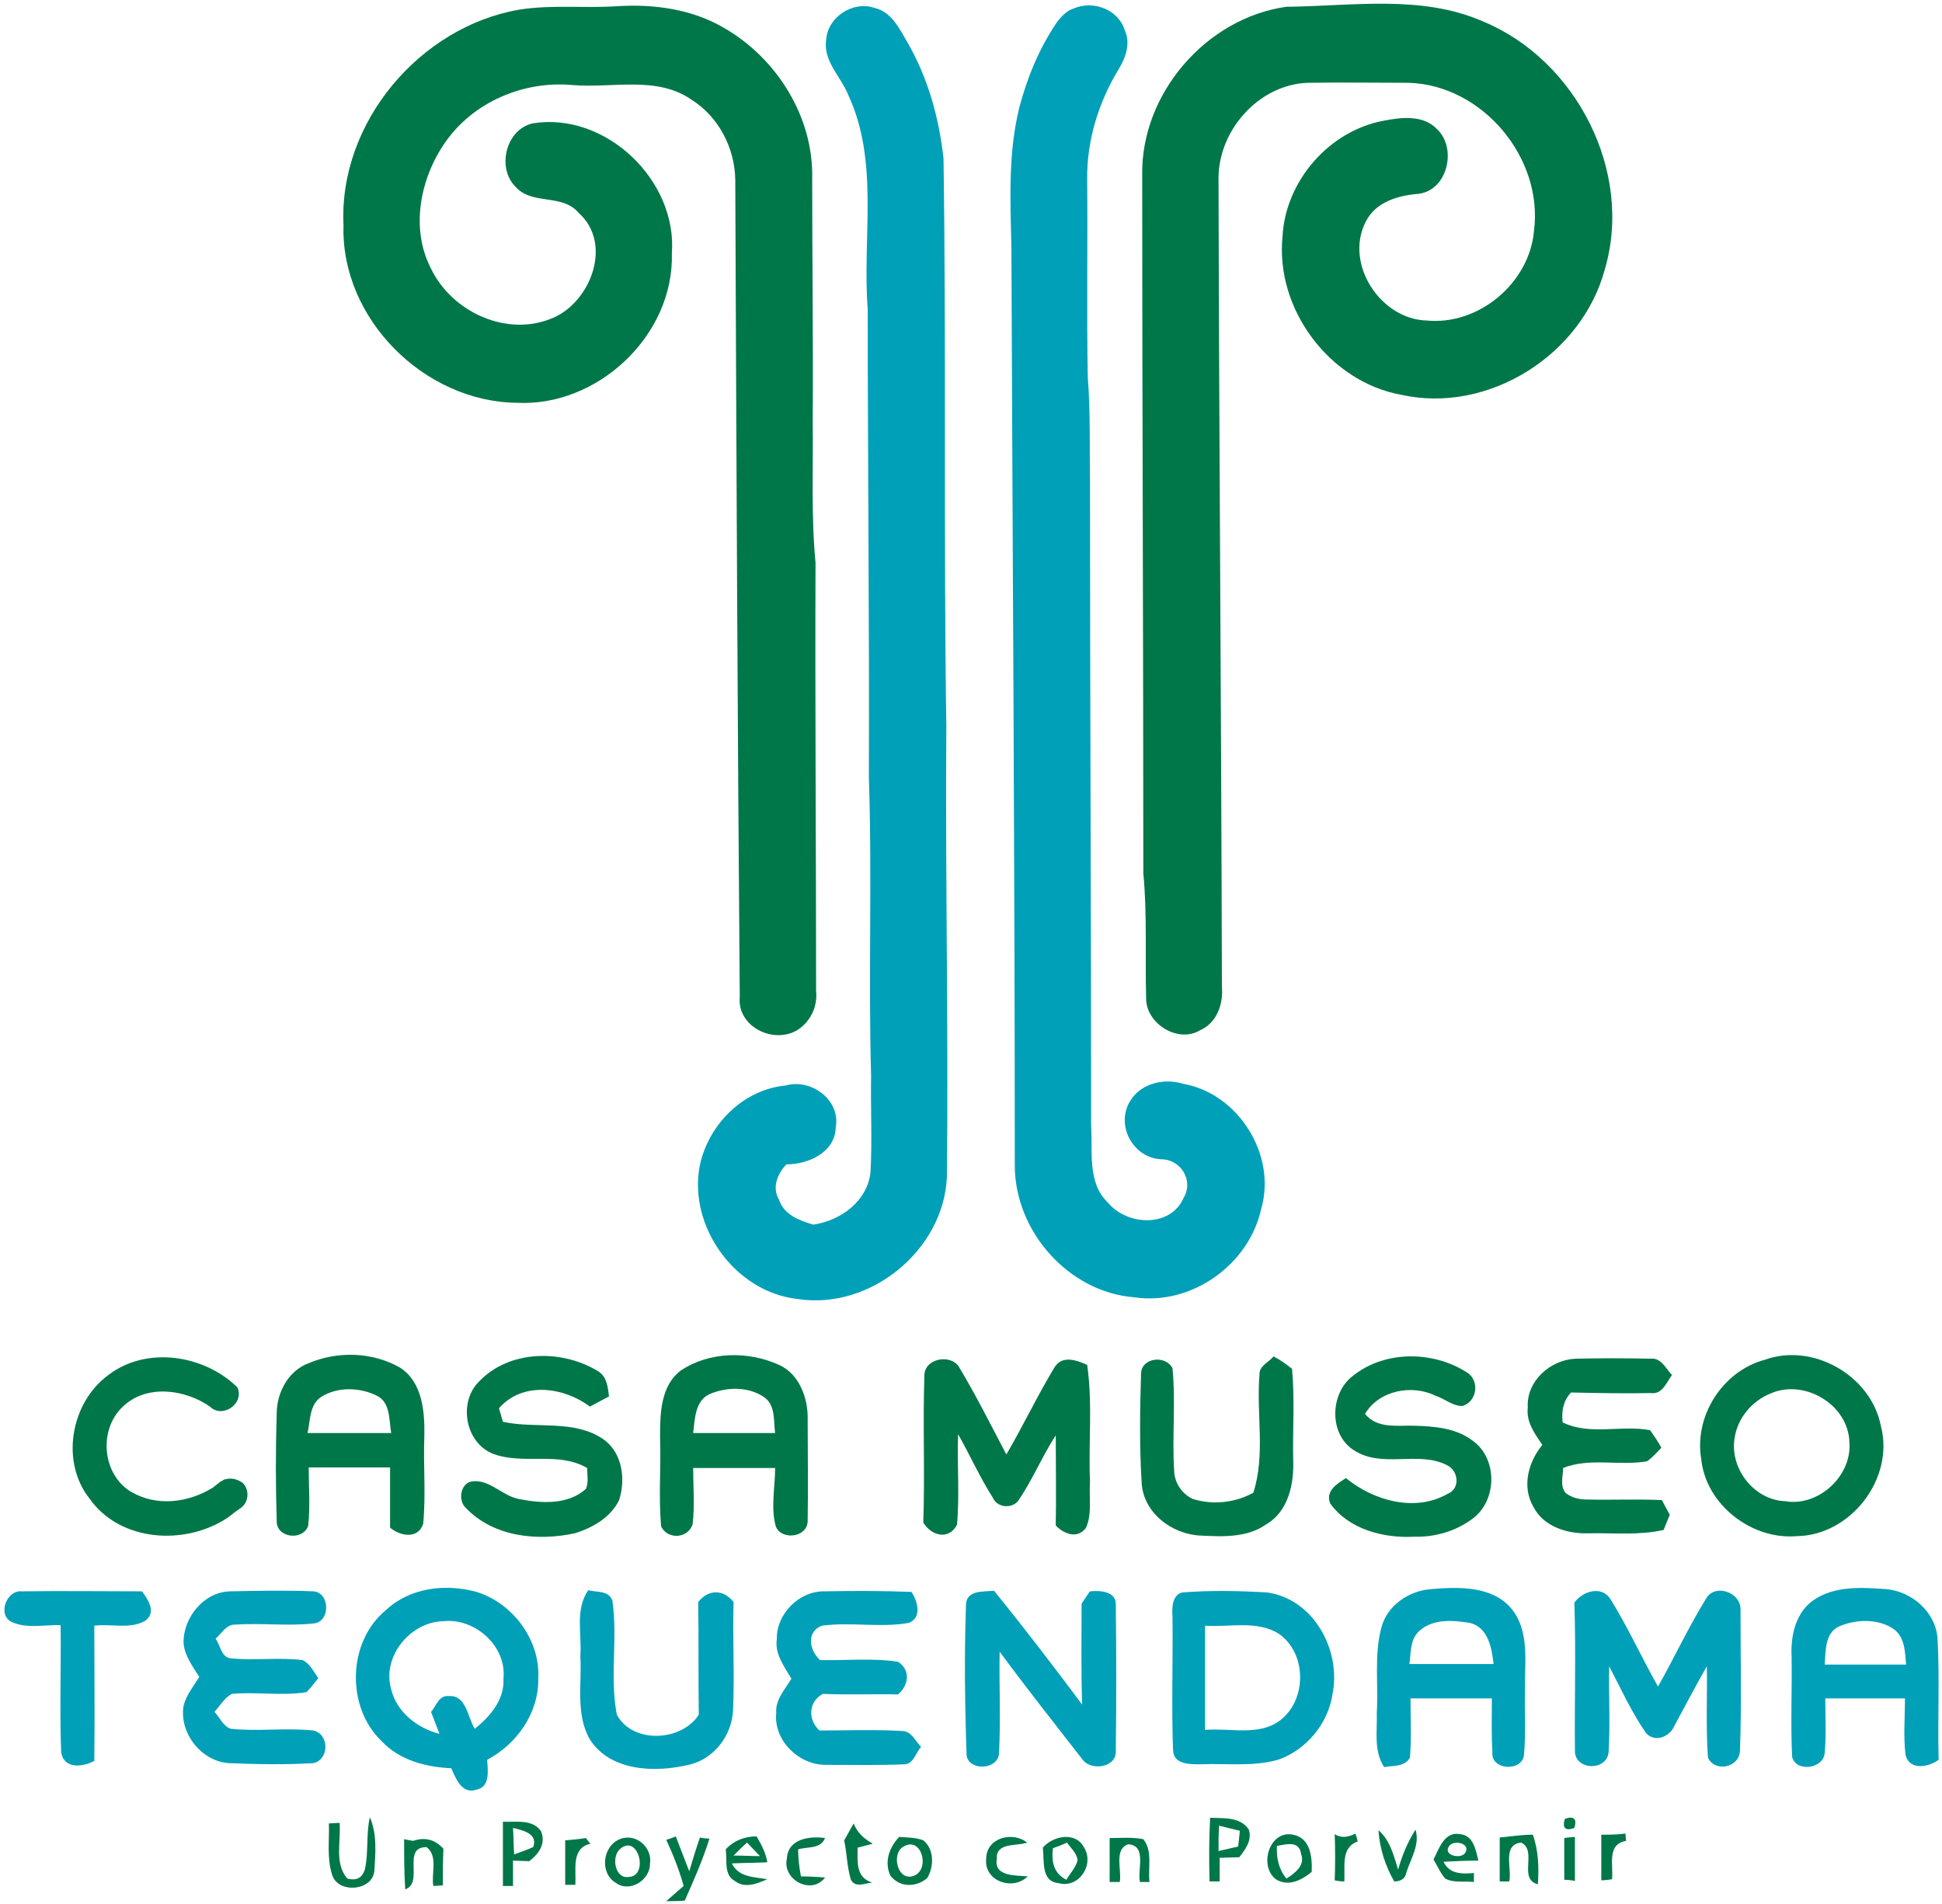
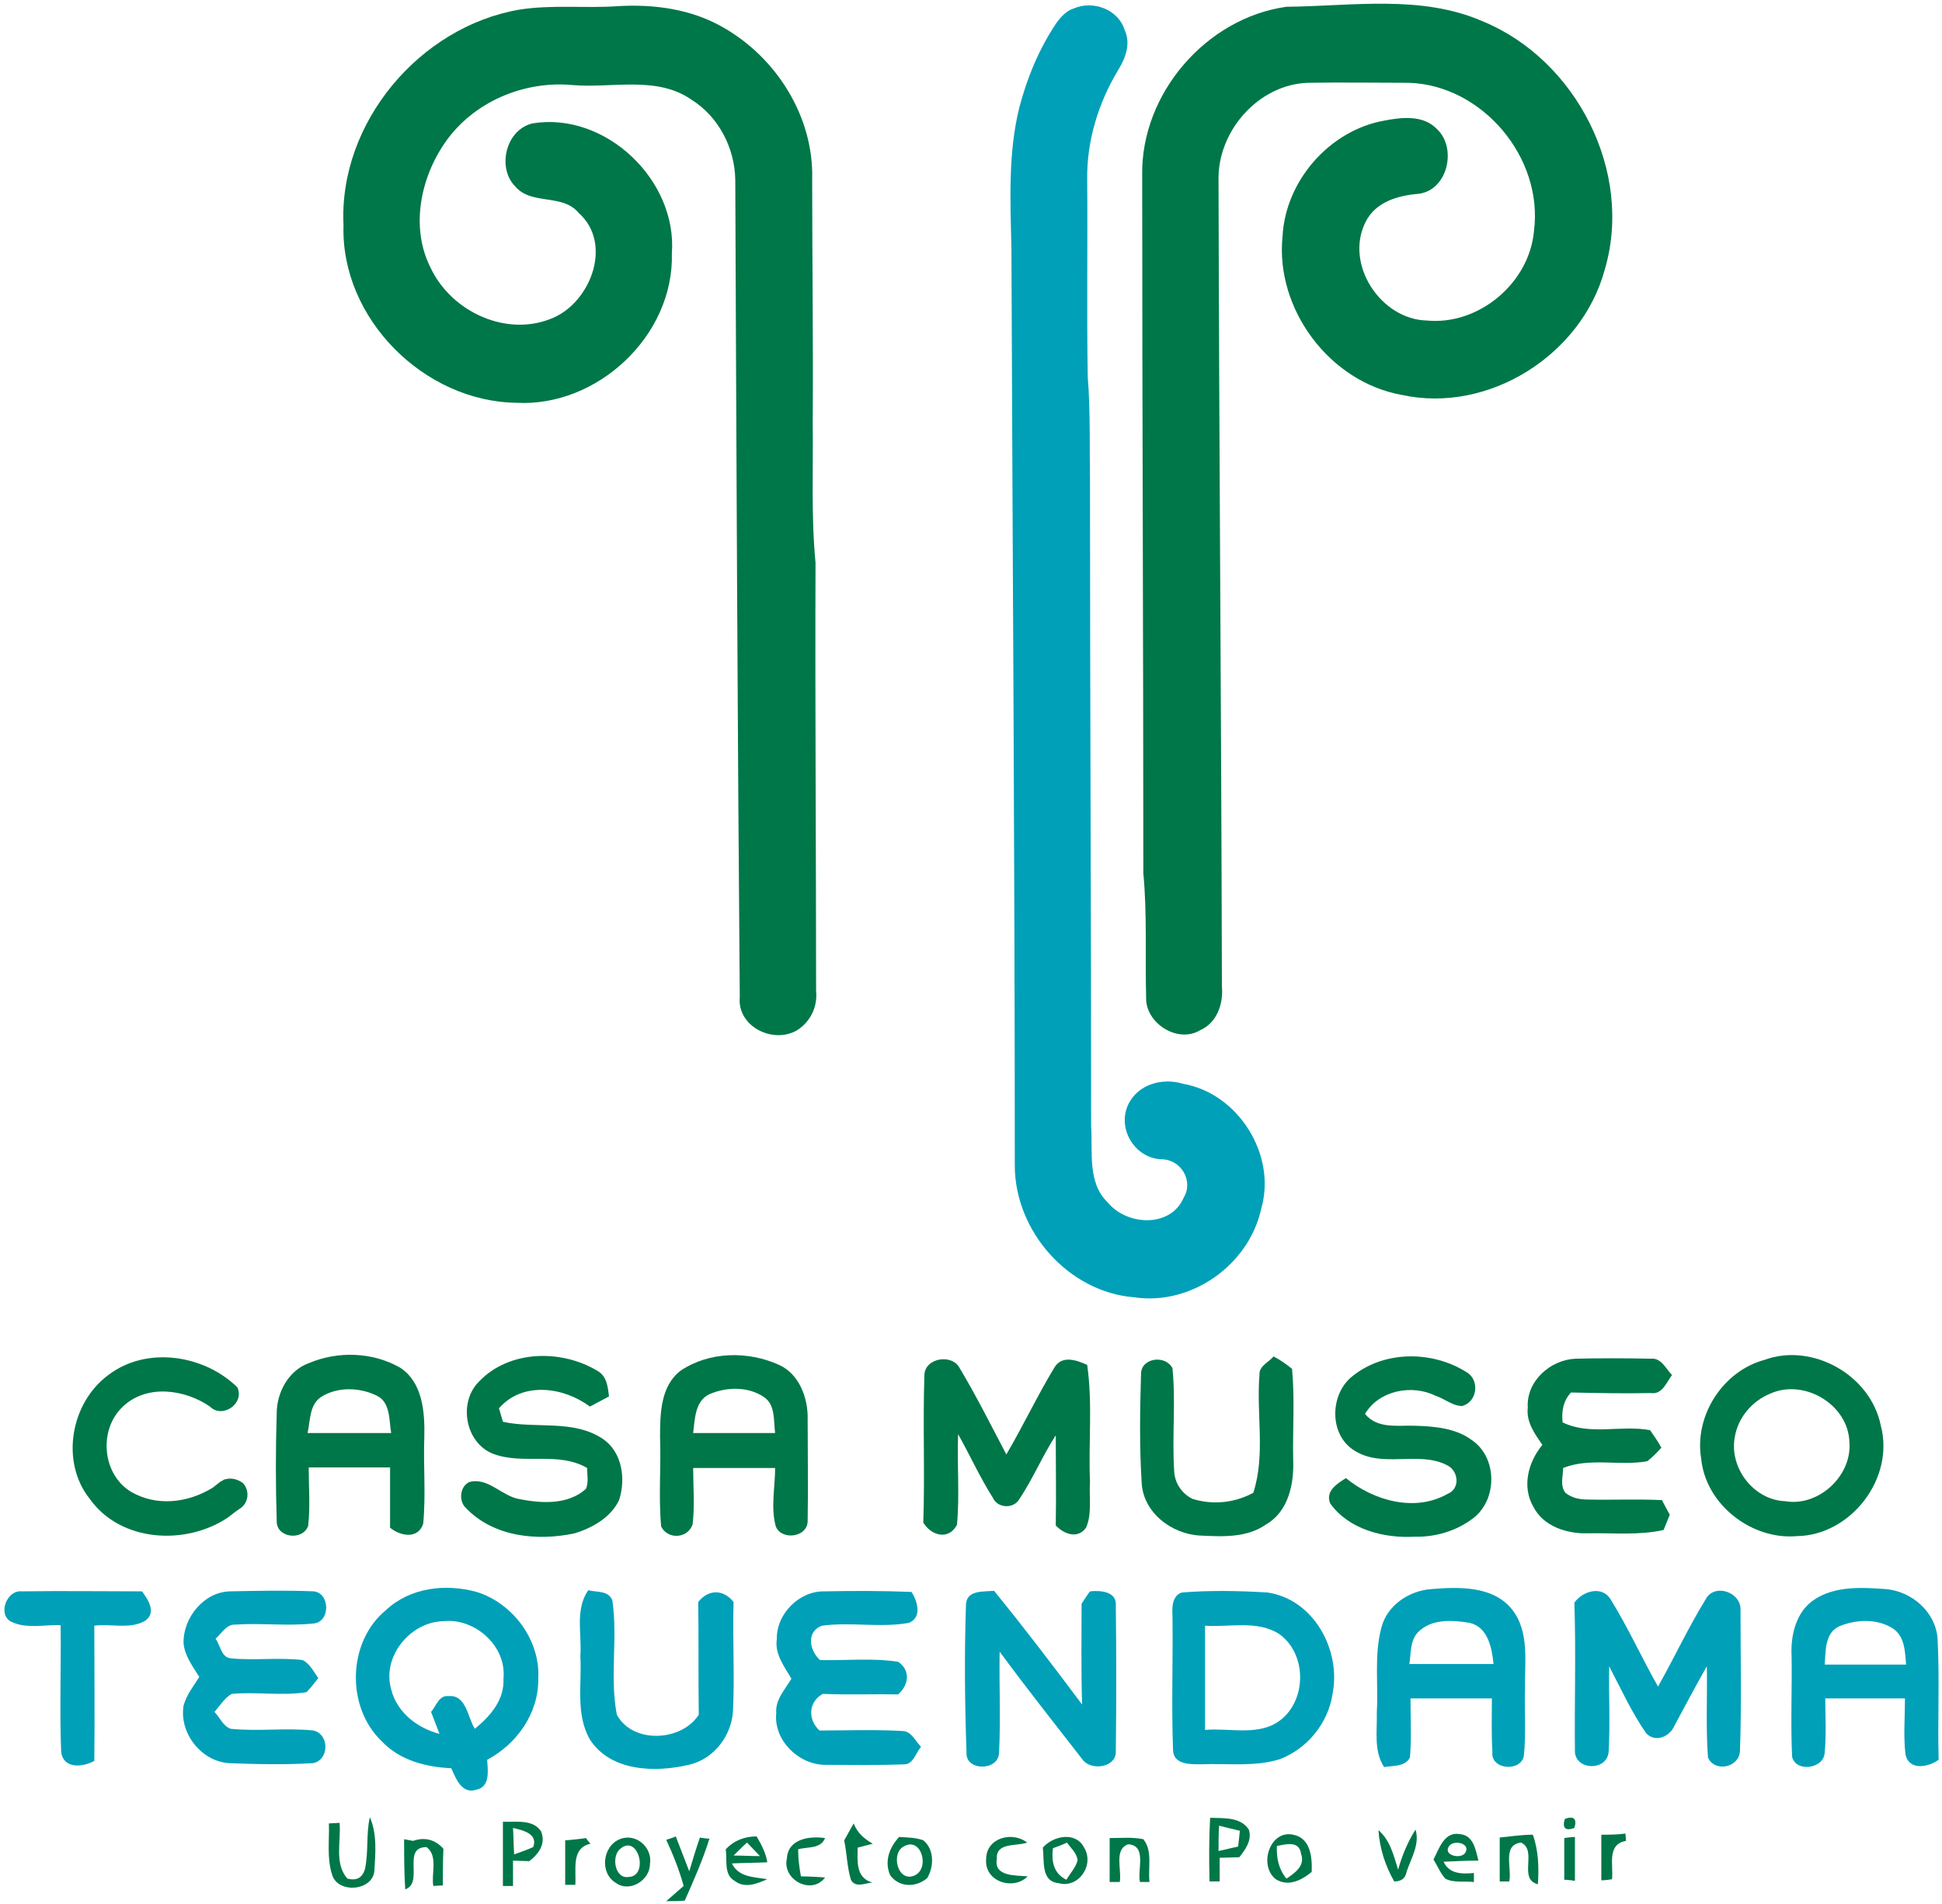
<svg xmlns="http://www.w3.org/2000/svg" width="102" height="100" viewBox="0 0 102 100" fill="none">
  <g clip-path="url(#clip0_13601_8545)">
-     <path d="M43.395 2.071C43.483 0.887 44.81 0.029 45.93 0.414C46.815 0.621 47.227 1.479 47.64 2.189C48.731 4.053 49.32 6.183 49.556 8.313C49.704 18.254 49.556 28.224 49.704 38.165C49.645 46.065 49.822 53.934 49.733 61.834C49.556 65.68 45.694 68.816 41.891 68.225C38.619 67.869 36.113 64.408 36.762 61.183C37.234 59.023 39.061 57.219 41.272 57.011C42.599 56.627 44.161 57.781 43.896 59.201C43.867 60.532 42.452 61.154 41.302 61.154C40.83 61.656 40.535 62.367 40.919 63.017C41.184 63.816 42.009 64.112 42.717 64.319C44.161 64.112 45.576 63.077 45.724 61.538C45.812 59.852 45.724 58.195 45.753 56.508C45.606 51.272 45.812 46.065 45.635 40.828C45.665 32.633 45.576 24.438 45.576 16.242C45.282 12.485 46.196 8.491 44.545 4.97C44.161 4.023 43.218 3.195 43.395 2.071Z" fill="#00A0B8" />
    <path d="M56.395 0.444C57.427 -0 58.754 0.503 59.078 1.597C59.402 2.308 59.108 3.047 58.754 3.639C57.693 5.384 57.073 7.396 57.103 9.438C57.132 12.899 57.073 16.331 57.132 19.793C57.28 21.657 57.221 23.55 57.25 25.414C57.25 36.657 57.309 47.899 57.309 59.142C57.398 60.503 57.103 62.13 58.194 63.166C59.196 64.379 61.495 64.497 62.173 62.899C62.704 62.012 62.026 60.887 60.994 60.887C59.579 60.828 58.636 59.231 59.284 57.958C59.815 56.923 61.083 56.597 62.144 56.923C65.033 57.426 67.067 60.651 66.242 63.491C65.593 66.45 62.557 68.58 59.579 68.136C56.13 67.87 53.3 64.674 53.3 61.213C53.3 45.148 53.182 29.053 53.123 12.988C53.064 10.532 52.946 8.047 53.536 5.651C53.949 4.083 54.568 2.574 55.481 1.213C55.717 0.887 56.012 0.562 56.395 0.444Z" fill="#00A0B8" />
    <path d="M9.641 86.302C9.611 84.97 10.702 83.609 12.087 83.58C13.561 83.55 15.006 83.52 16.48 83.58C17.335 83.668 17.364 85.177 16.48 85.266C15.124 85.414 13.738 85.236 12.382 85.325C11.881 85.296 11.645 85.799 11.321 86.065C11.586 86.42 11.616 87.071 12.146 87.1C13.384 87.219 14.652 87.041 15.89 87.189C16.273 87.367 16.48 87.81 16.716 88.136C16.509 88.402 16.332 88.639 16.097 88.875C14.8 89.082 13.473 88.846 12.176 88.964C11.793 89.171 11.557 89.585 11.262 89.911C11.557 90.207 11.704 90.651 12.117 90.799C13.561 90.946 15.006 90.739 16.45 90.887C17.305 91.065 17.305 92.426 16.45 92.603C14.976 92.692 13.502 92.662 12.028 92.603C10.584 92.514 9.405 91.035 9.641 89.585C9.788 89.023 10.171 88.55 10.466 88.077C10.142 87.544 9.699 86.982 9.641 86.302Z" fill="#00A0B8" />
    <path d="M20.282 84.556C21.55 83.373 23.407 83.166 25.028 83.609C26.945 84.201 28.389 86.154 28.271 88.166C28.301 89.97 27.151 91.598 25.588 92.426C25.618 92.959 25.765 93.846 25.028 93.994C24.262 94.26 23.938 93.402 23.702 92.87C22.375 92.811 20.99 92.456 20.046 91.45C18.16 89.645 18.248 86.213 20.282 84.556ZM20.547 88.728C20.842 89.941 21.933 90.769 23.083 91.065C22.935 90.68 22.788 90.296 22.64 89.911C22.906 89.615 23.053 89.024 23.554 89.083C24.498 88.994 24.557 90.207 24.94 90.799C25.736 90.148 26.502 89.29 26.443 88.166C26.62 86.45 24.94 84.97 23.289 85.148C21.55 85.177 20.046 87.012 20.547 88.728Z" fill="#00A0B8" />
    <path d="M40.801 86.095C40.771 84.763 41.98 83.55 43.306 83.58C44.839 83.55 46.372 83.55 47.876 83.61C48.2 84.112 48.436 84.971 47.728 85.237C46.225 85.503 44.692 85.178 43.159 85.385C42.334 85.71 42.511 86.686 43.071 87.189C44.427 87.219 45.812 87.071 47.168 87.278C47.846 87.722 47.728 88.521 47.168 88.994C45.842 88.965 44.545 89.024 43.218 88.965C42.452 89.379 42.422 90.326 43.041 90.888C44.515 90.888 45.96 90.829 47.434 90.917C47.876 90.947 48.082 91.45 48.377 91.746C48.112 92.041 47.994 92.604 47.552 92.663C46.137 92.722 44.721 92.692 43.306 92.692C41.921 92.663 40.624 91.391 40.771 89.971C40.712 89.26 41.243 88.728 41.567 88.166C41.184 87.515 40.683 86.864 40.801 86.095Z" fill="#00A0B8" />
    <path d="M62.084 83.639C63.558 83.521 65.091 83.55 66.565 83.639C69.012 83.994 70.457 86.686 69.985 88.994C69.749 90.533 68.629 91.864 67.214 92.397C65.887 92.811 64.443 92.604 63.087 92.663C62.527 92.663 61.642 92.692 61.613 91.923C61.524 89.586 61.613 87.219 61.583 84.882C61.554 84.468 61.554 83.787 62.084 83.639ZM63.293 85.385C63.293 87.219 63.293 89.053 63.293 90.858C64.62 90.74 66.153 91.213 67.273 90.326C68.658 89.231 68.629 86.805 67.155 85.799C66.005 85.089 64.59 85.473 63.293 85.385Z" fill="#00A0B8" />
    <path d="M72.55 85.503C72.845 84.319 73.995 83.55 75.174 83.461C76.618 83.343 78.387 83.284 79.39 84.497C80.362 85.68 80.068 87.337 80.097 88.757C80.068 89.911 80.156 91.065 80.038 92.219C79.891 93.077 78.269 92.958 78.387 92.012C78.328 91.065 78.358 90.148 78.358 89.201C76.913 89.201 75.498 89.201 74.083 89.201C74.083 90.237 74.142 91.272 74.054 92.308C73.788 92.811 73.169 92.722 72.698 92.811C72.138 91.953 72.344 90.887 72.314 89.941C72.403 88.461 72.167 86.953 72.55 85.503ZM74.466 85.74C74.054 86.183 74.113 86.834 74.024 87.396C75.498 87.396 76.972 87.396 78.446 87.396C78.358 86.538 78.151 85.473 77.208 85.237C76.294 85.089 75.174 85 74.466 85.74Z" fill="#00A0B8" />
    <path d="M95.279 84.024C96.37 83.284 97.785 83.373 99.052 83.461C100.409 83.58 101.647 84.645 101.765 86.035C101.883 88.166 101.765 90.296 101.824 92.426C101.293 92.811 100.291 93.018 100.084 92.16C99.966 91.183 100.055 90.207 100.055 89.201C98.669 89.201 97.254 89.201 95.869 89.201C95.869 90.148 95.928 91.095 95.839 92.041C95.81 92.899 94.336 93.106 94.129 92.278C94.041 90.532 94.129 88.757 94.1 86.982C94.041 85.888 94.336 84.645 95.279 84.024ZM96.606 85.414C95.839 85.769 95.898 86.686 95.839 87.426C97.284 87.426 98.699 87.426 100.114 87.426C100.055 86.745 100.055 85.917 99.377 85.503C98.551 85 97.461 85.059 96.606 85.414Z" fill="#00A0B8" />
    <path d="M0.59 85.177C-0.147 84.793 0.354 83.491 1.15 83.58C3.243 83.55 5.366 83.58 7.459 83.58C7.783 84.023 8.225 84.674 7.636 85.118C6.84 85.591 5.837 85.266 4.953 85.384C4.953 87.751 4.982 90.118 4.953 92.485C4.363 92.81 3.361 92.929 3.214 92.041C3.125 89.822 3.214 87.574 3.184 85.355C2.329 85.325 1.386 85.562 0.59 85.177Z" fill="#00A0B8" />
    <path d="M30.482 86.982C30.57 85.828 30.187 84.556 30.895 83.52C31.337 83.639 31.956 83.52 32.162 84.053C32.457 86.035 32.015 88.077 32.398 90.059C33.224 91.597 35.788 91.479 36.702 90.059C36.673 88.077 36.702 86.094 36.673 84.142C37.203 83.461 37.999 83.461 38.53 84.142C38.471 86.035 38.589 87.929 38.501 89.822C38.441 91.154 37.498 92.396 36.172 92.692C34.403 93.106 32.074 93.047 30.983 91.361C30.217 90.029 30.57 88.432 30.482 86.982Z" fill="#00A0B8" />
    <path d="M50.735 84.32C50.735 83.491 51.649 83.609 52.209 83.55C53.801 85.503 55.334 87.515 56.837 89.527C56.778 87.751 56.808 86.006 56.808 84.231C56.926 84.053 57.132 83.728 57.25 83.58C57.781 83.521 58.665 83.58 58.606 84.32C58.636 86.864 58.636 89.438 58.606 91.982C58.636 92.84 57.309 93.018 56.867 92.426C55.393 90.532 53.919 88.669 52.504 86.746C52.474 88.521 52.563 90.266 52.474 92.041C52.474 93.018 50.706 93.047 50.764 92.041C50.676 89.468 50.647 86.894 50.735 84.32Z" fill="#00A0B8" />
    <path d="M82.691 84.172C83.134 83.55 84.165 83.254 84.608 84.024C85.522 85.503 86.229 87.071 87.084 88.58C87.939 87.071 88.676 85.473 89.59 83.994C90.032 83.136 91.476 83.609 91.417 84.586C91.417 87.041 91.476 89.497 91.388 91.953C91.359 92.84 90.061 93.106 89.708 92.308C89.59 90.71 89.678 89.112 89.649 87.515C89.059 88.55 88.499 89.615 87.939 90.651C87.703 91.213 86.936 91.538 86.465 91.035C85.698 89.941 85.138 88.698 84.519 87.515C84.49 89.024 84.578 90.503 84.49 92.012C84.401 93.018 82.809 92.988 82.721 92.041C82.691 89.408 82.78 86.805 82.691 84.172Z" fill="#00A0B8" />
    <path d="M27.122 21.154C31.367 21.39 35.406 17.633 35.288 13.313C35.583 9.467 31.809 5.858 27.977 6.479C26.562 6.804 26.09 8.816 27.063 9.793C27.918 10.798 29.539 10.148 30.394 11.183C32.192 12.781 31.043 15.828 29.067 16.686C26.65 17.751 23.702 16.39 22.611 14.053C21.55 11.952 22.081 9.349 23.378 7.485C24.852 5.355 27.505 4.23 30.07 4.467C32.163 4.645 34.492 3.964 36.319 5.236C37.734 6.124 38.589 7.751 38.619 9.437C38.678 23.757 38.737 38.047 38.855 52.367C38.707 53.905 40.594 54.852 41.862 54.112C42.569 53.668 42.952 52.869 42.864 52.041C42.864 44.556 42.805 37.071 42.834 29.556C42.599 27.1 42.717 24.645 42.687 22.159C42.717 17.899 42.658 13.668 42.658 9.408C42.746 6.153 40.8 3.047 38 1.449C36.319 0.473 34.344 0.207 32.428 0.325C30.718 0.443 29.009 0.236 27.299 0.503C22.051 1.39 17.777 6.449 18.042 11.834C17.895 16.745 22.287 21.094 27.122 21.154Z" fill="#007748" />
    <path d="M84.283 14.171C85.816 9.023 82.78 3.136 77.886 1.124C74.643 -0.296 71.017 0.325 67.568 0.355C63.353 0.947 59.933 4.911 59.992 9.171C59.992 21.39 60.051 33.639 60.051 45.858C60.257 48.017 60.139 50.177 60.198 52.367C60.139 53.728 61.849 54.822 63.028 54.112C63.913 53.728 64.266 52.722 64.178 51.804C64.149 37.692 64.031 23.58 64.001 9.467C63.942 6.893 66.094 4.438 68.689 4.349C70.457 4.319 72.226 4.349 73.995 4.349C77.857 4.467 81.07 8.284 80.569 12.13C80.333 14.852 77.68 17.1 74.938 16.834C72.521 16.775 70.605 13.876 71.725 11.657C72.255 10.591 73.435 10.266 74.525 10.177C76.058 9.97 76.53 7.751 75.469 6.775C74.761 6.035 73.641 6.154 72.727 6.331C69.838 6.834 67.509 9.497 67.362 12.426C66.979 16.242 69.838 20.059 73.612 20.739C78.181 21.745 83.075 18.639 84.283 14.171Z" fill="#007748" />
    <path d="M30.188 80.532C31.131 80.236 32.075 79.704 32.517 78.787C32.871 77.692 32.694 76.301 31.691 75.591C30.129 74.526 28.154 75.059 26.415 74.674C26.355 74.497 26.267 74.142 26.208 73.964C27.446 72.544 29.598 72.84 30.984 73.875C31.308 73.698 31.662 73.52 31.986 73.343C31.927 72.84 31.868 72.278 31.397 72.011C29.51 70.858 26.739 70.887 25.147 72.574C24.056 73.668 24.439 75.799 25.913 76.361C27.505 76.952 29.303 76.213 30.837 77.1C30.837 77.455 30.925 77.84 30.777 78.195C29.834 79.053 28.419 78.964 27.24 78.727C26.326 78.55 25.619 77.574 24.646 77.84C24.145 78.077 24.086 78.846 24.469 79.201C25.943 80.739 28.242 80.946 30.188 80.532Z" fill="#007748" />
    <path d="M77.326 75.651C76.471 75 75.321 74.911 74.289 74.881C73.405 74.852 72.344 75.059 71.695 74.26C72.432 73.017 74.171 72.692 75.41 73.313C75.881 73.461 76.294 73.846 76.795 73.846C77.591 73.639 77.739 72.485 77.031 72.071C75.262 70.947 72.757 70.917 71.076 72.248C69.838 73.165 69.779 75.355 71.135 76.183C72.609 77.13 74.496 76.183 75.999 76.952C76.618 77.248 76.707 78.195 76.029 78.461C74.319 79.438 72.137 78.816 70.693 77.633C70.221 77.929 69.602 78.313 69.867 78.964C70.84 80.325 72.668 80.799 74.289 80.71C75.38 80.739 76.5 80.414 77.385 79.733C78.652 78.757 78.652 76.568 77.326 75.651Z" fill="#007748" />
    <path d="M22.228 80.029C22.375 78.491 22.228 76.952 22.287 75.443C22.316 74.171 22.198 72.603 21.019 71.834C19.575 71.005 17.747 70.946 16.214 71.597C15.153 71.982 14.534 73.136 14.534 74.23C14.475 76.124 14.475 77.988 14.534 79.881C14.504 80.769 15.889 80.946 16.184 80.147C16.302 79.112 16.214 78.106 16.214 77.071C17.629 77.071 19.073 77.071 20.488 77.071C20.488 78.136 20.488 79.171 20.488 80.236C21.019 80.68 21.962 80.858 22.228 80.029ZM16.155 75.266C16.302 74.615 16.243 73.787 16.862 73.372C17.747 72.81 18.926 72.869 19.81 73.313C20.518 73.668 20.429 74.615 20.547 75.266C19.103 75.266 17.629 75.266 16.155 75.266Z" fill="#007748" />
    <path d="M42.421 79.882C42.451 78.106 42.421 76.331 42.421 74.556C42.451 73.432 41.979 72.16 40.918 71.686C39.297 70.947 37.262 70.976 35.759 71.982C34.698 72.781 34.668 74.231 34.668 75.473C34.727 77.041 34.58 78.609 34.727 80.177C35.081 80.887 36.142 80.799 36.378 80.059C36.496 79.083 36.407 78.077 36.407 77.1C37.822 77.1 39.267 77.1 40.712 77.1C40.712 78.106 40.476 79.171 40.741 80.148C41.006 80.917 42.421 80.769 42.421 79.882ZM36.407 75.266C36.496 74.556 36.496 73.58 37.262 73.225C38.147 72.84 39.297 72.811 40.122 73.373C40.741 73.787 40.623 74.615 40.712 75.266C39.267 75.266 37.822 75.266 36.407 75.266Z" fill="#007748" />
    <path d="M57.25 77.81C57.161 75.769 57.397 73.728 57.102 71.686C56.572 71.449 55.805 71.154 55.392 71.805C54.478 73.313 53.742 74.881 52.857 76.39C52.061 74.881 51.295 73.343 50.41 71.864C50.027 71.094 48.612 71.302 48.553 72.189C48.465 74.793 48.583 77.367 48.494 79.97C48.907 80.651 49.821 80.917 50.263 80.088C50.41 78.52 50.263 76.923 50.322 75.325C50.941 76.42 51.472 77.603 52.15 78.668C52.386 79.201 53.181 79.26 53.506 78.787C54.243 77.692 54.744 76.479 55.451 75.384C55.451 76.952 55.481 78.55 55.451 80.118C55.864 80.562 56.601 80.858 57.043 80.236C57.368 79.497 57.191 78.639 57.25 77.81Z" fill="#007748" />
    <path d="M67.921 76.627C67.892 75.059 68.01 73.461 67.862 71.893C67.568 71.656 67.243 71.42 66.89 71.242C66.654 71.538 66.123 71.745 66.153 72.189C65.976 74.26 66.477 76.39 65.828 78.402C64.856 78.934 63.706 79.053 62.645 78.727C62.084 78.461 61.701 77.899 61.672 77.278C61.554 75.473 61.76 73.668 61.583 71.864C61.23 71.153 59.962 71.301 59.932 72.13C59.873 74.023 59.844 75.946 59.962 77.84C60.021 79.438 61.554 80.591 63.057 80.65C64.237 80.71 65.504 80.769 66.506 80.059C67.686 79.378 67.98 77.899 67.921 76.627Z" fill="#007748" />
    <path d="M86.7 73.165C87.319 73.254 87.525 72.603 87.82 72.219C87.496 71.893 87.26 71.301 86.7 71.361C85.373 71.331 84.076 71.331 82.75 71.361C81.423 71.42 80.155 72.544 80.244 73.934C80.155 74.704 80.627 75.325 81.01 75.887C80.273 76.775 79.919 78.076 80.539 79.142C81.069 80.177 82.307 80.562 83.398 80.532C84.725 80.503 86.081 80.65 87.378 80.355C87.466 80.148 87.614 79.763 87.702 79.556C87.584 79.349 87.378 78.964 87.29 78.787C85.992 78.727 84.695 78.787 83.369 78.757C82.956 78.757 82.543 78.668 82.219 78.402C81.924 78.017 82.101 77.514 82.101 77.1C83.516 76.538 85.049 77.011 86.523 76.745C86.788 76.538 87.024 76.301 87.26 76.035C87.083 75.71 86.877 75.414 86.67 75.118C85.167 74.822 83.516 75.414 82.072 74.704C82.013 74.112 82.101 73.579 82.514 73.136C83.929 73.165 85.314 73.195 86.7 73.165Z" fill="#007748" />
    <path d="M98.787 74.881C98.257 72.219 95.191 70.503 92.685 71.42C90.474 72.011 88.97 74.378 89.354 76.627C89.59 79.023 92.007 80.887 94.365 80.68C97.195 80.65 99.524 77.662 98.787 74.881ZM93.776 78.846C92.095 78.787 90.798 77.071 91.122 75.443C91.299 74.438 92.036 73.579 92.98 73.195C94.748 72.396 97.077 73.757 97.136 75.739C97.284 77.514 95.515 79.142 93.776 78.846Z" fill="#007748" />
    <path d="M63.559 95.473C63.5 96.597 63.5 97.722 63.529 98.816C63.676 98.816 63.942 98.816 64.06 98.816C64.06 98.402 64.06 97.988 64.06 97.574C64.325 97.574 64.826 97.544 65.092 97.544C65.416 97.13 65.77 96.657 65.593 96.094C65.15 95.414 64.266 95.503 63.559 95.473ZM65.033 96.982C64.679 97.071 64.355 97.13 64.001 97.219C64.001 96.775 64.001 96.331 64.03 95.887C64.384 95.976 64.738 96.065 65.121 96.154C65.092 96.39 65.062 96.775 65.033 96.982Z" fill="#007748" />
    <path d="M19.162 98.195C19.014 98.639 18.72 98.787 18.248 98.668C17.54 97.869 17.924 96.686 17.835 95.739L17.275 95.769C17.305 96.656 17.157 97.603 17.452 98.491C17.776 99.467 19.575 99.319 19.663 98.254C19.722 97.307 19.81 96.331 19.427 95.443C19.221 96.301 19.368 97.278 19.162 98.195Z" fill="#007748" />
    <path d="M26.414 95.68C26.414 96.804 26.414 97.929 26.414 99.053H26.945V97.722C27.151 97.722 27.593 97.751 27.8 97.751C28.301 97.366 28.684 96.834 28.419 96.183C27.977 95.532 27.122 95.71 26.414 95.68ZM28.006 97.011C27.682 97.159 27.328 97.278 27.004 97.396C26.974 96.923 26.974 96.479 26.945 96.005C27.446 96.124 28.271 96.301 28.006 97.011Z" fill="#007748" />
    <path d="M82.19 95.532C82.043 96.006 82.22 96.183 82.691 96.006C82.839 95.532 82.662 95.355 82.19 95.532Z" fill="#007748" />
    <path d="M44.839 95.769C44.662 96.065 44.515 96.361 44.338 96.657C44.485 97.337 44.485 98.047 44.692 98.728C44.928 99.171 45.429 98.905 45.812 98.876C44.928 98.609 45.045 97.751 45.045 97.041C45.252 96.982 45.635 96.893 45.841 96.834C45.37 96.568 45.016 96.242 44.839 95.769Z" fill="#007748" />
    <path d="M67.922 96.361C66.684 96.095 66.094 97.988 67.008 98.698C67.656 99.112 68.364 98.757 68.895 98.314C68.924 97.544 68.836 96.538 67.922 96.361ZM67.568 98.669C67.155 98.166 67.037 97.574 67.067 96.953C67.538 96.864 68.246 96.657 68.335 97.367C68.57 97.988 68.01 98.373 67.568 98.669Z" fill="#007748" />
-     <path d="M70.103 96.331C70.133 97.13 70.133 97.929 70.103 98.757C70.221 98.787 70.457 98.817 70.605 98.817C70.664 98.077 70.398 97.041 71.312 96.716C71.283 96.598 71.224 96.391 71.194 96.302C70.841 96.479 70.457 96.568 70.103 96.331Z" fill="#007748" />
    <path d="M78.77 96.509C78.77 97.278 78.77 98.047 78.77 98.817C78.888 98.817 79.154 98.817 79.272 98.817C79.419 98.106 78.888 96.893 79.891 96.775C80.775 97.189 79.714 98.698 80.775 98.964C80.834 98.077 80.805 97.189 80.51 96.361C79.95 96.361 79.36 96.45 78.77 96.509Z" fill="#007748" />
    <path d="M84.106 96.361C84.106 97.16 84.106 97.959 84.106 98.757C84.254 98.757 84.519 98.728 84.667 98.698C84.755 97.988 84.372 96.864 85.404 96.686C85.404 96.598 85.374 96.391 85.374 96.302C84.932 96.361 84.519 96.361 84.106 96.361Z" fill="#007748" />
    <path d="M21.697 96.686C21.579 96.657 21.343 96.627 21.226 96.598C21.226 97.485 21.226 98.373 21.285 99.231C22.287 98.876 21.078 97.012 22.405 97.012C23.024 97.485 22.641 98.402 22.759 99.053C22.877 99.053 23.112 99.024 23.26 99.024C23.26 98.373 23.26 97.751 23.289 97.101C22.847 96.598 22.287 96.479 21.697 96.686Z" fill="#007748" />
    <path d="M29.686 96.656C29.686 97.426 29.686 98.195 29.686 98.994C29.804 98.994 30.07 98.994 30.217 98.994C30.276 98.195 29.981 97.071 31.013 96.834C30.954 96.775 30.836 96.627 30.777 96.538C30.394 96.597 30.04 96.627 29.686 96.656Z" fill="#007748" />
    <path d="M32.546 96.598C31.632 96.982 31.484 98.402 32.369 98.905C33.076 99.408 34.138 98.757 34.138 97.899C34.285 97.041 33.401 96.243 32.546 96.598ZM33.017 98.58C32.31 98.698 32.103 97.544 32.546 97.13C33.518 96.243 34.108 98.55 33.017 98.58Z" fill="#007748" />
    <path d="M36.202 98.284C35.966 97.663 35.73 97.071 35.494 96.45C35.376 96.509 35.111 96.598 34.993 96.627C35.347 97.397 35.671 98.195 35.907 99.053C35.671 99.26 35.229 99.645 34.993 99.852C35.317 99.852 35.642 99.852 35.966 99.823C36.438 98.757 36.909 97.692 37.263 96.568C37.145 96.568 36.88 96.538 36.762 96.509C36.556 97.101 36.379 97.692 36.202 98.284Z" fill="#007748" />
    <path d="M39.739 96.45C39.12 96.45 38.559 96.657 38.117 97.13C38.206 97.692 37.999 98.462 38.589 98.787C39.12 99.201 39.768 98.935 40.299 98.698C39.621 98.58 38.795 98.609 38.441 97.87C39.06 97.84 39.68 97.84 40.299 97.811C40.24 97.367 40.004 96.894 39.739 96.45ZM39.237 96.775C39.473 97.012 39.68 97.249 39.916 97.485C39.444 97.485 39.002 97.456 38.53 97.456C38.766 97.219 39.002 96.982 39.237 96.775Z" fill="#007748" />
    <path d="M41.92 97.13C42.392 96.982 43.1 97.13 43.335 96.538C42.539 96.42 41.39 96.568 41.331 97.603C41.066 98.728 42.628 99.556 43.335 98.609C43.011 98.58 42.392 98.55 42.068 98.55C41.979 98.077 41.92 97.603 41.92 97.13Z" fill="#007748" />
    <path d="M47.227 96.479C46.726 97.011 46.431 97.751 46.755 98.491C47.227 99.142 48.111 99.142 48.701 98.639C49.055 98.047 49.084 97.13 48.494 96.656C48.111 96.509 47.669 96.509 47.227 96.479ZM47.993 98.52C47.138 98.846 46.785 97.337 47.463 96.982C48.406 96.42 48.878 98.195 47.993 98.52Z" fill="#007748" />
    <path d="M52.357 97.633C52.298 96.745 53.388 96.982 53.949 96.775C53.153 96.153 51.797 96.538 51.797 97.633C51.679 98.816 53.212 99.319 53.978 98.55C53.388 98.491 52.18 98.579 52.357 97.633Z" fill="#007748" />
    <path d="M54.773 97.041C54.862 97.722 54.656 98.816 55.599 98.905C56.66 99.201 57.515 97.929 56.925 97.011C56.483 96.183 55.304 96.42 54.773 97.041ZM56.012 98.727C55.334 98.402 55.216 97.751 55.304 97.071C55.481 97.011 55.864 96.864 56.041 96.775C56.247 97.071 56.542 97.307 56.601 97.692C56.513 98.076 56.218 98.372 56.012 98.727Z" fill="#007748" />
    <path d="M60.051 96.597C59.461 96.479 58.872 96.538 58.282 96.538C58.282 97.308 58.282 98.077 58.282 98.846C58.43 98.846 58.666 98.846 58.813 98.846C58.931 98.225 58.489 97.13 59.255 96.864C60.257 96.923 59.727 98.195 59.874 98.846C59.992 98.846 60.257 98.846 60.375 98.846C60.287 98.077 60.552 97.219 60.051 96.597Z" fill="#007748" />
    <path d="M73.434 98.195C73.198 97.455 73.021 96.656 72.402 96.124C72.461 97.071 72.756 97.988 73.228 98.816C73.582 98.816 73.817 98.668 73.876 98.313C74.112 97.603 74.584 96.864 74.348 96.094C73.935 96.745 73.641 97.455 73.434 98.195Z" fill="#007748" />
    <path d="M76.677 96.331C75.852 96.183 75.587 97.101 75.292 97.663C75.498 97.988 75.646 98.373 75.911 98.669C76.353 98.905 76.913 98.787 77.415 98.846V98.373C76.796 98.432 76.117 98.432 75.823 97.781C76.442 97.751 77.031 97.722 77.65 97.722C77.503 97.13 77.385 96.391 76.677 96.331ZM76.943 97.337C76.677 97.663 75.764 97.426 76.117 96.953C76.383 96.598 77.297 96.834 76.943 97.337Z" fill="#007748" />
    <path d="M82.16 96.538C82.16 97.278 82.16 97.988 82.16 98.728C82.308 98.728 82.573 98.757 82.72 98.787C82.72 98.017 82.72 97.248 82.72 96.479C82.602 96.479 82.308 96.509 82.16 96.538Z" fill="#007748" />
    <path d="M11.851 77.692C11.792 77.692 11.733 77.722 11.704 77.751C11.674 77.781 11.615 77.81 11.586 77.81L11.173 78.136C9.876 78.934 8.225 79.142 6.869 78.343C5.366 77.426 5.159 75.088 6.456 73.875C7.694 72.692 9.699 72.958 11.026 73.875C11.674 74.526 12.853 73.727 12.47 72.869C10.731 71.153 7.694 70.68 5.69 72.219C3.715 73.668 3.155 76.775 4.717 78.727C6.338 81.005 9.758 81.183 11.969 79.704L12.352 79.408L12.647 79.201C13.06 78.905 13.119 78.284 12.765 77.899C12.5 77.692 12.146 77.603 11.851 77.692Z" fill="#007748" />
  </g>
  <defs>
    <clipPath id="clip0_13601_8545">
      <rect width="102" height="100" fill="white" />
    </clipPath>
  </defs>
</svg>